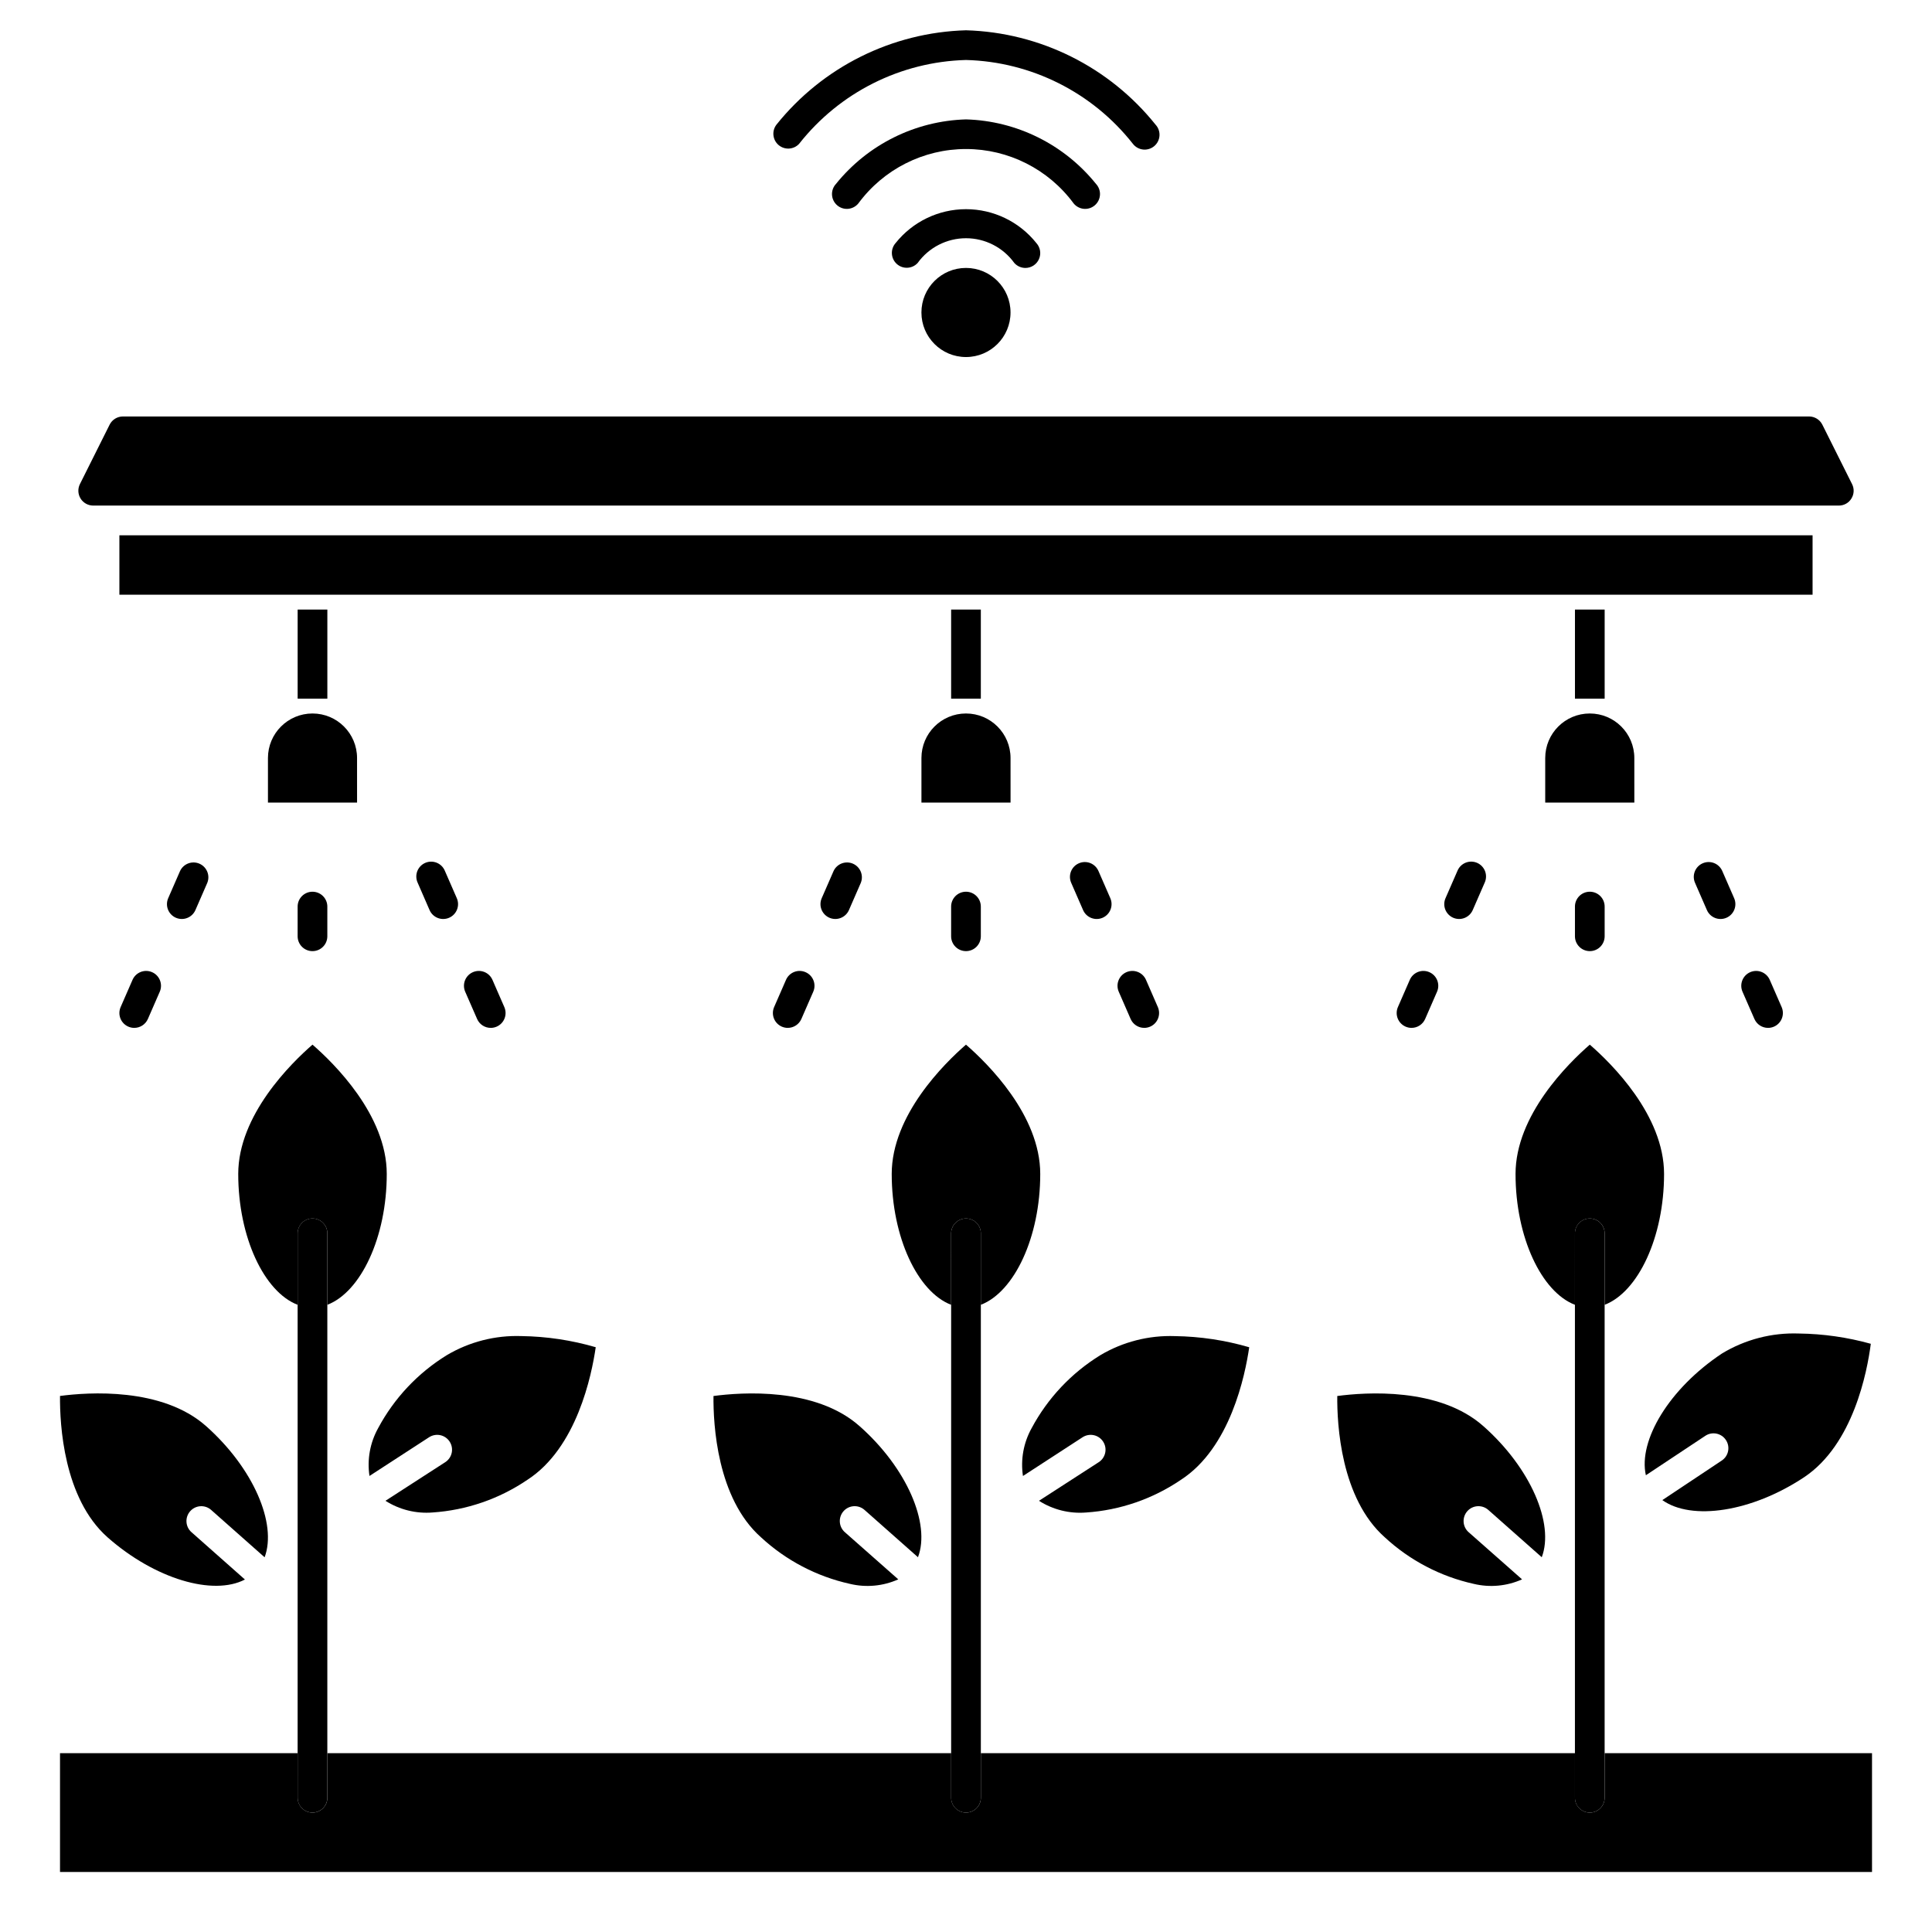
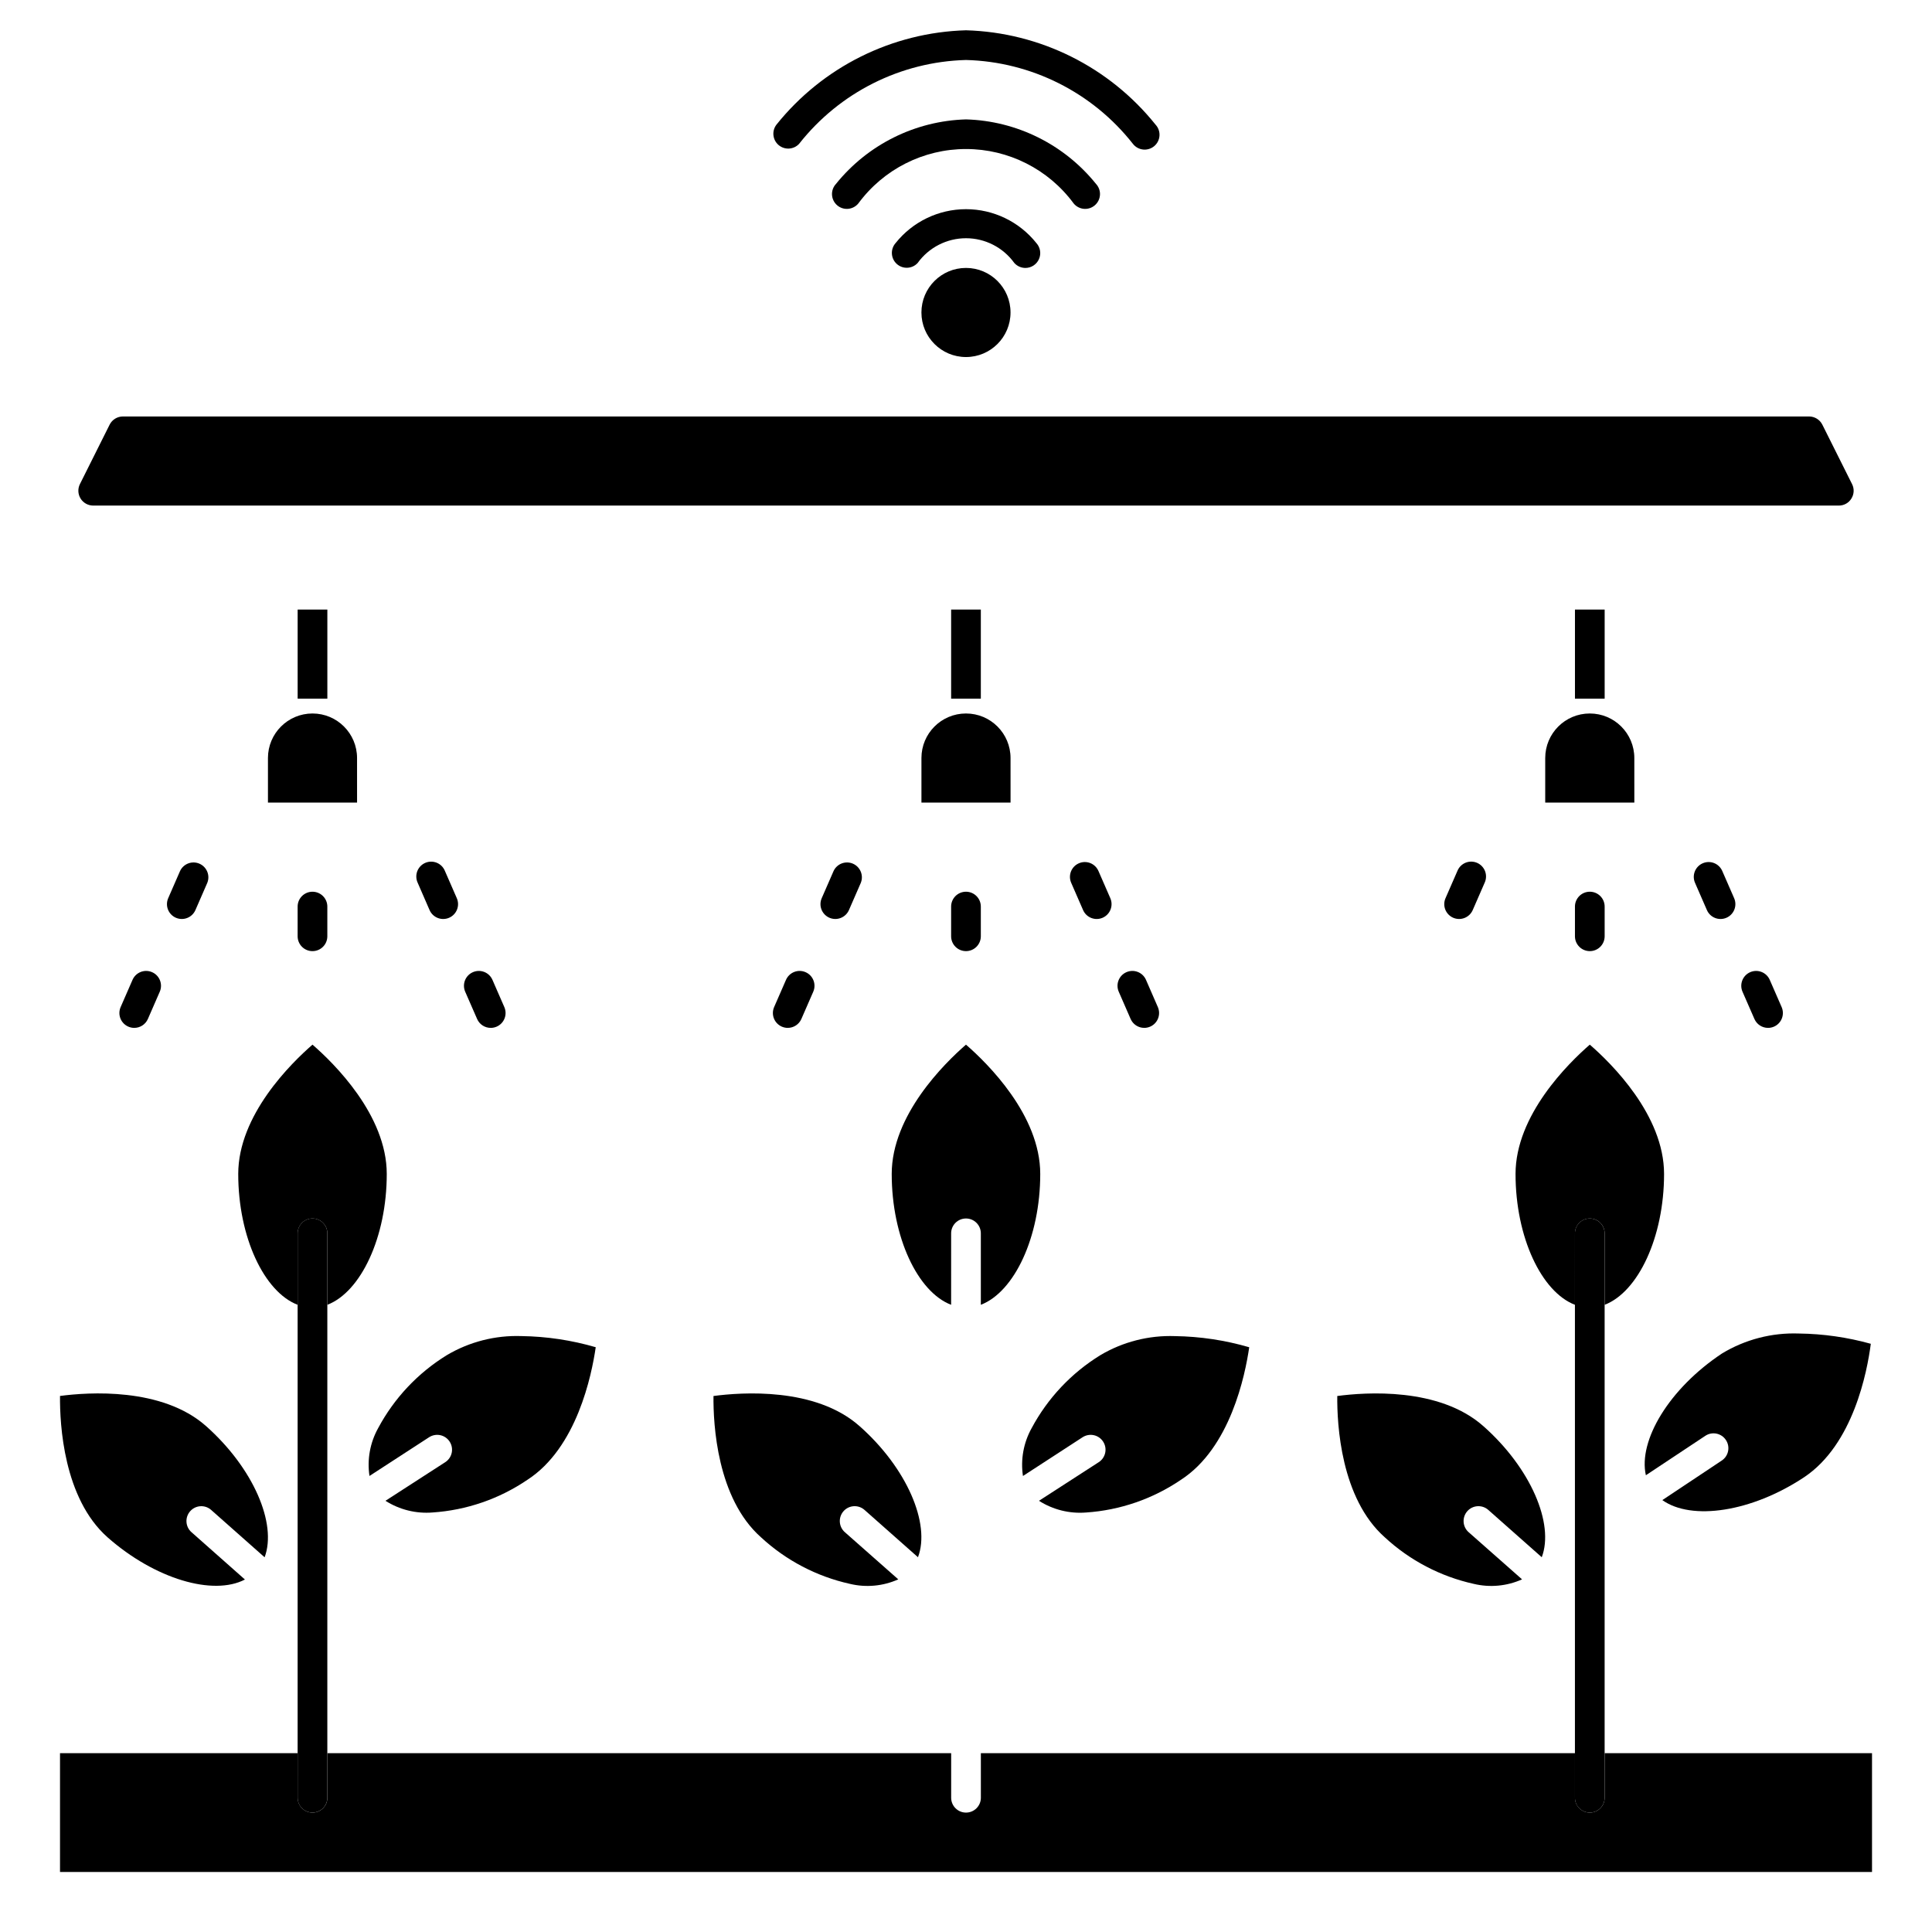
<svg xmlns="http://www.w3.org/2000/svg" fill="#000000" width="800px" height="800px" version="1.1" viewBox="144 144 512 512">
  <g>
    <path d="m388.19 344.89v11.809h23.617l-0.004-11.809c0-6.523-5.285-11.809-11.805-11.809-6.523 0-11.809 5.285-11.809 11.809z" />
    <path d="m215.01 344.89v11.809h23.617l-0.004-11.809c0-6.523-5.285-11.809-11.809-11.809-6.519 0-11.805 5.285-11.805 11.809z" />
    <path d="m634.64 276.12c0.73-1.156 0.797-2.617 0.172-3.836l-7.871-15.742c-0.668-1.332-2.031-2.172-3.519-2.172h-446.85c-1.488 0-2.852 0.84-3.519 2.172l-7.871 15.742c-0.609 1.223-0.547 2.672 0.172 3.832 0.715 1.16 1.984 1.867 3.348 1.867h462.59c1.367 0.012 2.641-0.695 3.348-1.863z" />
    <path d="m553.5 344.89v11.809h23.617l-0.004-11.809c0-6.523-5.285-11.809-11.805-11.809-6.523 0-11.809 5.285-11.809 11.809z" />
    <path d="m595.92 524.51c1.809-1.207 4.254-0.715 5.457 1.098 1.207 1.809 0.715 4.254-1.098 5.457l-15.742 10.477c7.723 5.512 23.617 3.203 37.59-6.07 12.988-8.66 16.688-27.891 17.656-35.352-6.207-1.727-12.609-2.644-19.051-2.723-7.164-0.262-14.25 1.578-20.383 5.289-13.98 9.281-22.246 23.043-20.176 32.273z" />
    <path d="m208.91 562.59-14.168-12.547h-0.004c-1.629-1.441-1.777-3.93-0.336-5.559 1.441-1.629 3.93-1.777 5.555-0.336l14.168 12.547c3.328-8.879-2.961-23.617-15.523-34.77-11.676-10.344-31.234-8.973-38.699-7.981-0.07 7.535 0.93 27.109 12.594 37.457 12.594 11.102 28.004 15.574 36.414 11.188z" />
    <path d="m257.72 524.88c0.879-0.566 1.945-0.762 2.965-0.543 1.02 0.219 1.914 0.836 2.481 1.715 1.18 1.824 0.656 4.262-1.172 5.441l-15.84 10.234h0.004c3.715 2.363 8.102 3.453 12.492 3.094 8.992-0.605 17.664-3.594 25.121-8.66 13.09-8.469 17.02-27.68 18.105-35.133-6.398-1.867-13.02-2.859-19.68-2.953-6.938-0.242-13.797 1.508-19.77 5.047-7.68 4.723-13.965 11.402-18.215 19.352-2.144 3.852-2.953 8.309-2.297 12.672z" />
    <path d="m430.9 524.88c0.879-0.566 1.945-0.762 2.965-0.543 1.023 0.219 1.914 0.836 2.481 1.715 1.18 1.824 0.656 4.262-1.168 5.441l-15.84 10.234c3.715 2.367 8.102 3.457 12.492 3.102 8.992-0.605 17.664-3.594 25.121-8.66 13.09-8.469 17.02-27.68 18.105-35.133-6.398-1.867-13.016-2.859-19.68-2.953-6.938-0.242-13.797 1.508-19.766 5.047-7.68 4.723-13.969 11.402-18.219 19.352-2.144 3.852-2.953 8.309-2.297 12.672z" />
    <path d="m537.09 521.93c-11.715-10.375-31.262-8.965-38.699-7.973-0.078 7.527 0.93 27.109 12.594 37.445 6.621 6.125 14.75 10.383 23.555 12.336 4.289 1.031 8.797 0.613 12.824-1.191l-14.168-12.508h-0.004c-1.625-1.441-1.777-3.93-0.336-5.559 1.441-1.629 3.93-1.777 5.559-0.336l14.168 12.539c3.371-8.863-2.93-23.648-15.492-34.754z" />
    <path d="m222.88 608.61h-62.977v31.488h480.2v-31.488h-70.848l-0.004 11.809c0 2.176-1.762 3.938-3.934 3.938-2.176 0-3.938-1.762-3.938-3.938v-11.809h-157.44v11.809c0 2.176-1.762 3.938-3.934 3.938-2.176 0-3.938-1.762-3.938-3.938v-11.809h-165.31v11.809c0 2.176-1.762 3.938-3.938 3.938-2.172 0-3.934-1.762-3.934-3.938z" />
    <path d="m371.78 521.93c-11.715-10.375-31.25-8.965-38.699-7.973-0.078 7.527 0.93 27.109 12.594 37.445 6.621 6.125 14.75 10.383 23.555 12.336 4.289 1.031 8.797 0.613 12.824-1.191l-14.168-12.508h-0.004c-1.625-1.441-1.777-3.93-0.336-5.559 1.441-1.629 3.93-1.777 5.559-0.336l14.168 12.539c3.371-8.863-2.93-23.648-15.492-34.754z" />
    <path d="m396.06 470.85c0-2.176 1.762-3.938 3.938-3.938 2.172 0 3.934 1.762 3.934 3.938v18.934c8.855-3.394 15.742-17.895 15.742-34.676 0-15.594-13.996-29.332-19.68-34.266-5.684 4.938-19.68 18.672-19.68 34.266 0 16.781 6.887 31.285 15.742 34.676z" />
-     <path d="m175.64 285.86h448.71v15.742h-448.71z" />
    <path d="m222.88 470.85c0-2.176 1.762-3.938 3.934-3.938 2.176 0 3.938 1.762 3.938 3.938v18.934c8.855-3.394 15.742-17.895 15.742-34.676 0-15.594-13.996-29.332-19.68-34.266-5.684 4.938-19.68 18.672-19.68 34.266 0 16.781 6.887 31.285 15.742 34.676z" />
    <path d="m561.38 470.85c0-2.176 1.762-3.938 3.938-3.938 2.172 0 3.934 1.762 3.934 3.938v18.934c8.855-3.394 15.742-17.895 15.742-34.676 0-15.594-13.996-29.332-19.68-34.266-5.684 4.938-19.68 18.672-19.68 34.266 0 16.781 6.887 31.285 15.742 34.676z" />
    <path d="m411.8 226.81c0 6.523-5.285 11.809-11.805 11.809-6.523 0-11.809-5.285-11.809-11.809 0-6.519 5.285-11.805 11.809-11.805 6.519 0 11.805 5.285 11.805 11.805" />
    <path d="m415.74 215.01c1.555-0.004 2.961-0.914 3.594-2.336 0.633-1.418 0.371-3.074-0.664-4.231-4.527-5.691-11.402-9.008-18.672-9.008-7.273 0-14.148 3.316-18.676 9.008-1.41 1.621-1.258 4.074 0.34 5.512 1.602 1.438 4.059 1.324 5.519-0.254 2.965-4.121 7.734-6.566 12.816-6.566 5.078 0 9.848 2.445 12.812 6.566 0.75 0.832 1.812 1.305 2.93 1.309z" />
    <path d="m400 175.64c-13.434 0.387-26.023 6.637-34.457 17.098-0.727 0.781-1.105 1.824-1.051 2.891 0.055 1.066 0.543 2.062 1.348 2.762 0.805 0.703 1.859 1.047 2.922 0.953s2.043-0.613 2.715-1.441c6.68-9.062 17.266-14.41 28.523-14.41 11.254 0 21.844 5.348 28.52 14.41 0.672 0.828 1.652 1.348 2.715 1.441s2.117-0.25 2.922-0.953c0.805-0.699 1.293-1.695 1.348-2.762 0.059-1.066-0.324-2.109-1.051-2.891-8.43-10.461-21.023-16.711-34.453-17.098z" />
    <path d="m355.77 182.12c10.707-13.617 26.918-21.762 44.234-22.223 17.312 0.461 33.523 8.605 44.23 22.223 0.656 0.852 1.633 1.395 2.703 1.508 1.07 0.113 2.137-0.219 2.957-0.914s1.32-1.695 1.383-2.766c0.066-1.074-0.312-2.125-1.043-2.914-12.262-15.305-30.629-24.449-50.23-25.008-19.605 0.559-37.973 9.703-50.234 25.008-1.285 1.664-1.035 4.047 0.57 5.41 1.605 1.359 3.996 1.219 5.43-0.324z" />
-     <path d="m400 466.91c-2.176 0-3.938 1.762-3.938 3.938v149.57c0 2.176 1.762 3.938 3.938 3.938 2.172 0 3.934-1.762 3.934-3.938v-149.57c0-1.043-0.414-2.047-1.152-2.785s-1.738-1.152-2.781-1.152z" />
    <path d="m226.81 624.35c1.047 0 2.047-0.414 2.785-1.152 0.738-0.738 1.152-1.738 1.152-2.785v-149.57c0-2.176-1.762-3.938-3.938-3.938-2.172 0-3.934 1.762-3.934 3.938v149.57c0 1.047 0.414 2.047 1.152 2.785s1.738 1.152 2.781 1.152z" />
    <path d="m565.31 466.91c-2.176 0-3.938 1.762-3.938 3.938v149.57c0 2.176 1.762 3.938 3.938 3.938 2.172 0 3.934-1.762 3.934-3.938v-149.57c0-1.043-0.414-2.047-1.152-2.785s-1.738-1.152-2.781-1.152z" />
    <path d="m396.06 305.54h7.871v23.617h-7.871z" />
    <path d="m363.79 387.21c0.957 0.418 2.039 0.441 3.012 0.059 0.973-0.379 1.758-1.133 2.176-2.09l3.148-7.219c0.789-1.973-0.133-4.219-2.078-5.07-1.949-0.852-4.223 0-5.133 1.922l-3.148 7.211c-0.422 0.957-0.445 2.039-0.066 3.012 0.383 0.973 1.133 1.754 2.09 2.176z" />
    <path d="m351.19 416.07c0.496 0.215 1.031 0.328 1.574 0.328 1.566 0 2.981-0.926 3.606-2.359l3.148-7.219c0.871-1.992-0.039-4.316-2.035-5.184-1.992-0.871-4.312 0.039-5.184 2.035l-3.148 7.211c-0.418 0.957-0.438 2.043-0.055 3.016 0.383 0.973 1.137 1.754 2.094 2.172z" />
    <path d="m429.91 372.78c-1.992 0.871-2.902 3.188-2.031 5.18l3.148 7.219c0.867 1.992 3.188 2.902 5.184 2.035 1.992-0.871 2.902-3.191 2.035-5.184l-3.148-7.211c-0.418-0.961-1.199-1.715-2.172-2.098-0.973-0.383-2.059-0.359-3.016 0.059z" />
    <path d="m447.7 403.67c-0.871-1.996-3.191-2.906-5.184-2.035-1.992 0.867-2.906 3.191-2.035 5.184l3.148 7.219c0.625 1.434 2.043 2.359 3.606 2.359 0.543 0 1.078-0.113 1.574-0.328 0.957-0.418 1.711-1.199 2.09-2.172 0.383-0.977 0.359-2.059-0.059-3.016z" />
    <path d="m403.93 384.25c0-2.172-1.762-3.934-3.934-3.934-2.176 0-3.938 1.762-3.938 3.934v7.871c0 2.176 1.762 3.938 3.938 3.938 2.172 0 3.934-1.762 3.934-3.938z" />
    <path d="m222.88 305.54h7.871v23.617h-7.871z" />
    <path d="m190.6 387.21c0.957 0.418 2.043 0.441 3.016 0.059 0.973-0.379 1.754-1.133 2.172-2.09l3.148-7.219c0.793-1.973-0.129-4.219-2.078-5.07-1.949-0.852-4.219 0-5.133 1.922l-3.148 7.211c-0.418 0.957-0.441 2.039-0.062 3.012s1.129 1.754 2.086 2.176z" />
    <path d="m178.01 416.07c0.496 0.215 1.031 0.328 1.574 0.328 1.562 0 2.981-0.926 3.606-2.359l3.148-7.219c0.871-1.992-0.043-4.316-2.035-5.184-1.992-0.871-4.312 0.039-5.184 2.035l-3.148 7.211c-0.418 0.957-0.441 2.043-0.059 3.016 0.383 0.973 1.137 1.754 2.098 2.172z" />
    <path d="m257.84 385.18c0.871 1.992 3.191 2.902 5.184 2.035 1.996-0.871 2.906-3.191 2.035-5.184l-3.148-7.211c-0.395-0.988-1.176-1.773-2.16-2.18-0.984-0.402-2.09-0.391-3.066 0.035-0.977 0.426-1.738 1.23-2.113 2.227-0.371 0.996-0.324 2.106 0.129 3.066z" />
    <path d="m270.44 414.04c0.625 1.434 2.039 2.359 3.606 2.359 0.543 0 1.078-0.113 1.574-0.328 0.957-0.418 1.711-1.199 2.09-2.172 0.383-0.977 0.359-2.059-0.059-3.016l-3.148-7.211c-0.871-1.996-3.191-2.906-5.184-2.035-1.996 0.867-2.906 3.191-2.035 5.184z" />
    <path d="m226.81 396.06c1.047 0 2.047-0.414 2.785-1.152 0.738-0.738 1.152-1.738 1.152-2.785v-7.871c0-2.172-1.762-3.934-3.938-3.934-2.172 0-3.934 1.762-3.934 3.934v7.871c0 1.047 0.414 2.047 1.152 2.785 0.738 0.738 1.738 1.152 2.781 1.152z" />
    <path d="m561.38 305.54h7.871v23.617h-7.871z" />
    <path d="m529.1 387.21c0.957 0.418 2.039 0.441 3.012 0.059 0.973-0.379 1.758-1.133 2.176-2.09l3.148-7.219c0.453-0.961 0.5-2.07 0.129-3.066-0.375-0.996-1.137-1.801-2.113-2.227-0.977-0.426-2.082-0.438-3.066-0.035-0.984 0.406-1.766 1.191-2.16 2.18l-3.148 7.211c-0.422 0.957-0.445 2.039-0.066 3.012 0.383 0.973 1.133 1.754 2.09 2.176z" />
-     <path d="m516.5 416.07c0.496 0.215 1.031 0.328 1.574 0.328 1.566 0 2.981-0.926 3.606-2.359l3.148-7.219c0.871-1.992-0.039-4.316-2.035-5.184-1.992-0.871-4.312 0.039-5.184 2.035l-3.148 7.211c-0.418 0.957-0.438 2.043-0.055 3.016 0.383 0.973 1.137 1.754 2.094 2.172z" />
    <path d="m595.23 372.78c-1.992 0.871-2.902 3.188-2.031 5.18l3.148 7.219c0.867 1.992 3.188 2.902 5.184 2.035 1.992-0.871 2.902-3.191 2.035-5.184l-3.148-7.211c-0.418-0.961-1.199-1.715-2.172-2.098-0.973-0.383-2.059-0.359-3.016 0.059z" />
    <path d="m608.94 414.04c0.625 1.434 2.043 2.359 3.606 2.359 0.543 0 1.078-0.113 1.574-0.328 0.957-0.418 1.711-1.199 2.09-2.172 0.383-0.977 0.359-2.059-0.059-3.016l-3.148-7.211c-0.871-1.996-3.191-2.906-5.184-2.035-1.992 0.867-2.906 3.191-2.035 5.184z" />
    <path d="m569.25 384.25c0-2.172-1.762-3.934-3.934-3.934-2.176 0-3.938 1.762-3.938 3.934v7.871c0 2.176 1.762 3.938 3.938 3.938 2.172 0 3.934-1.762 3.934-3.938z" />
  </g>
</svg>